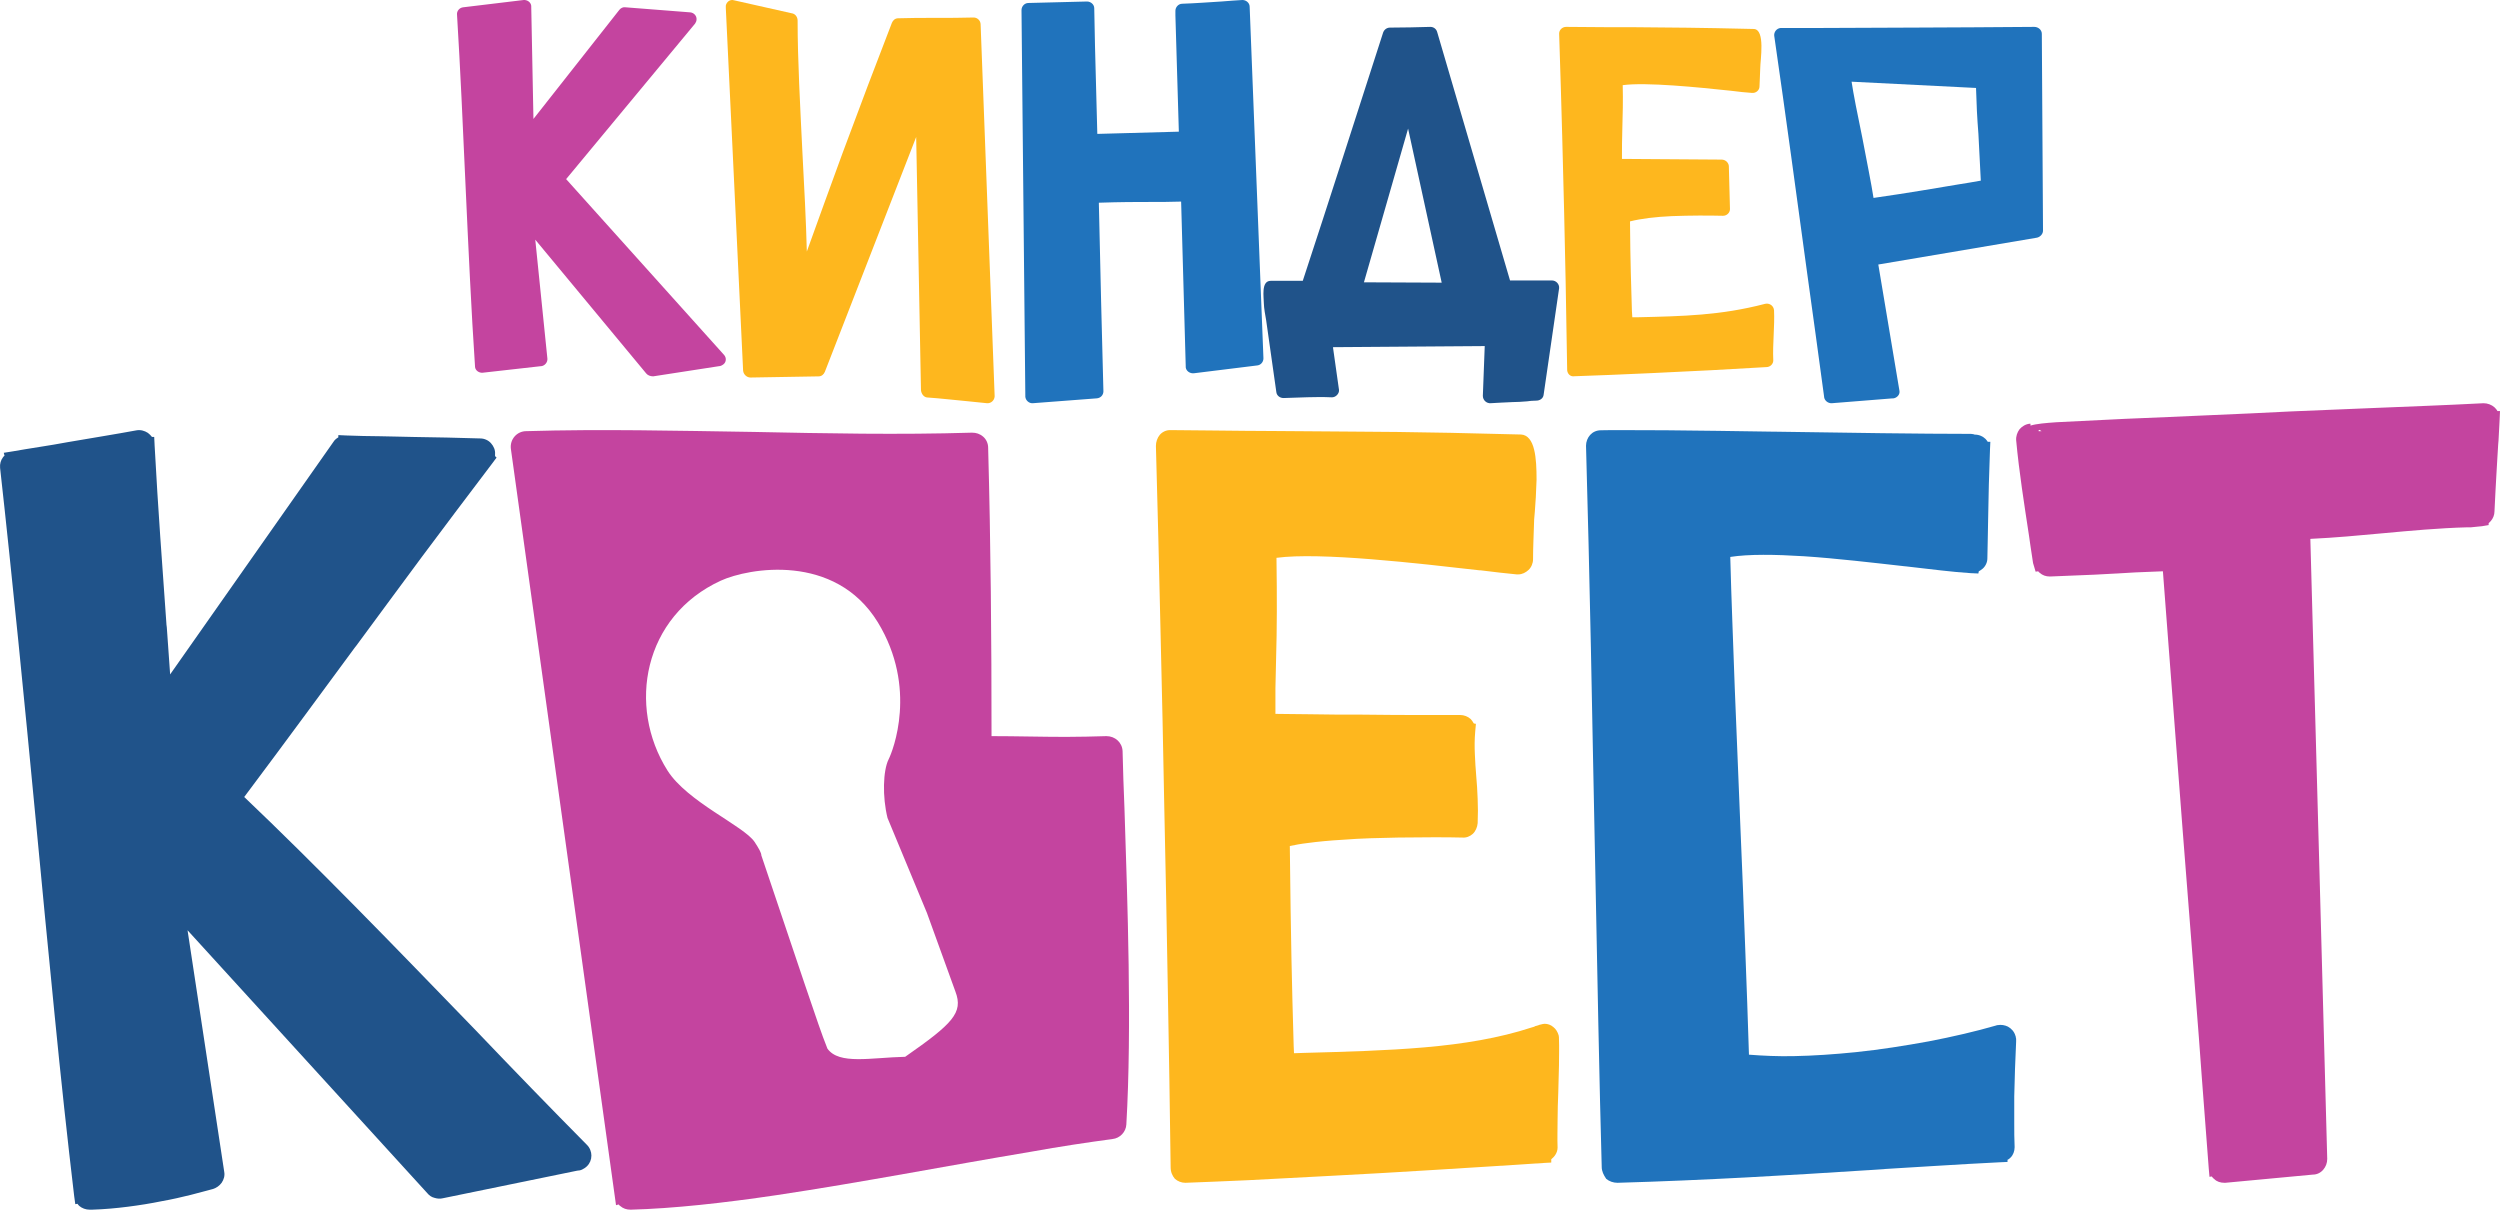
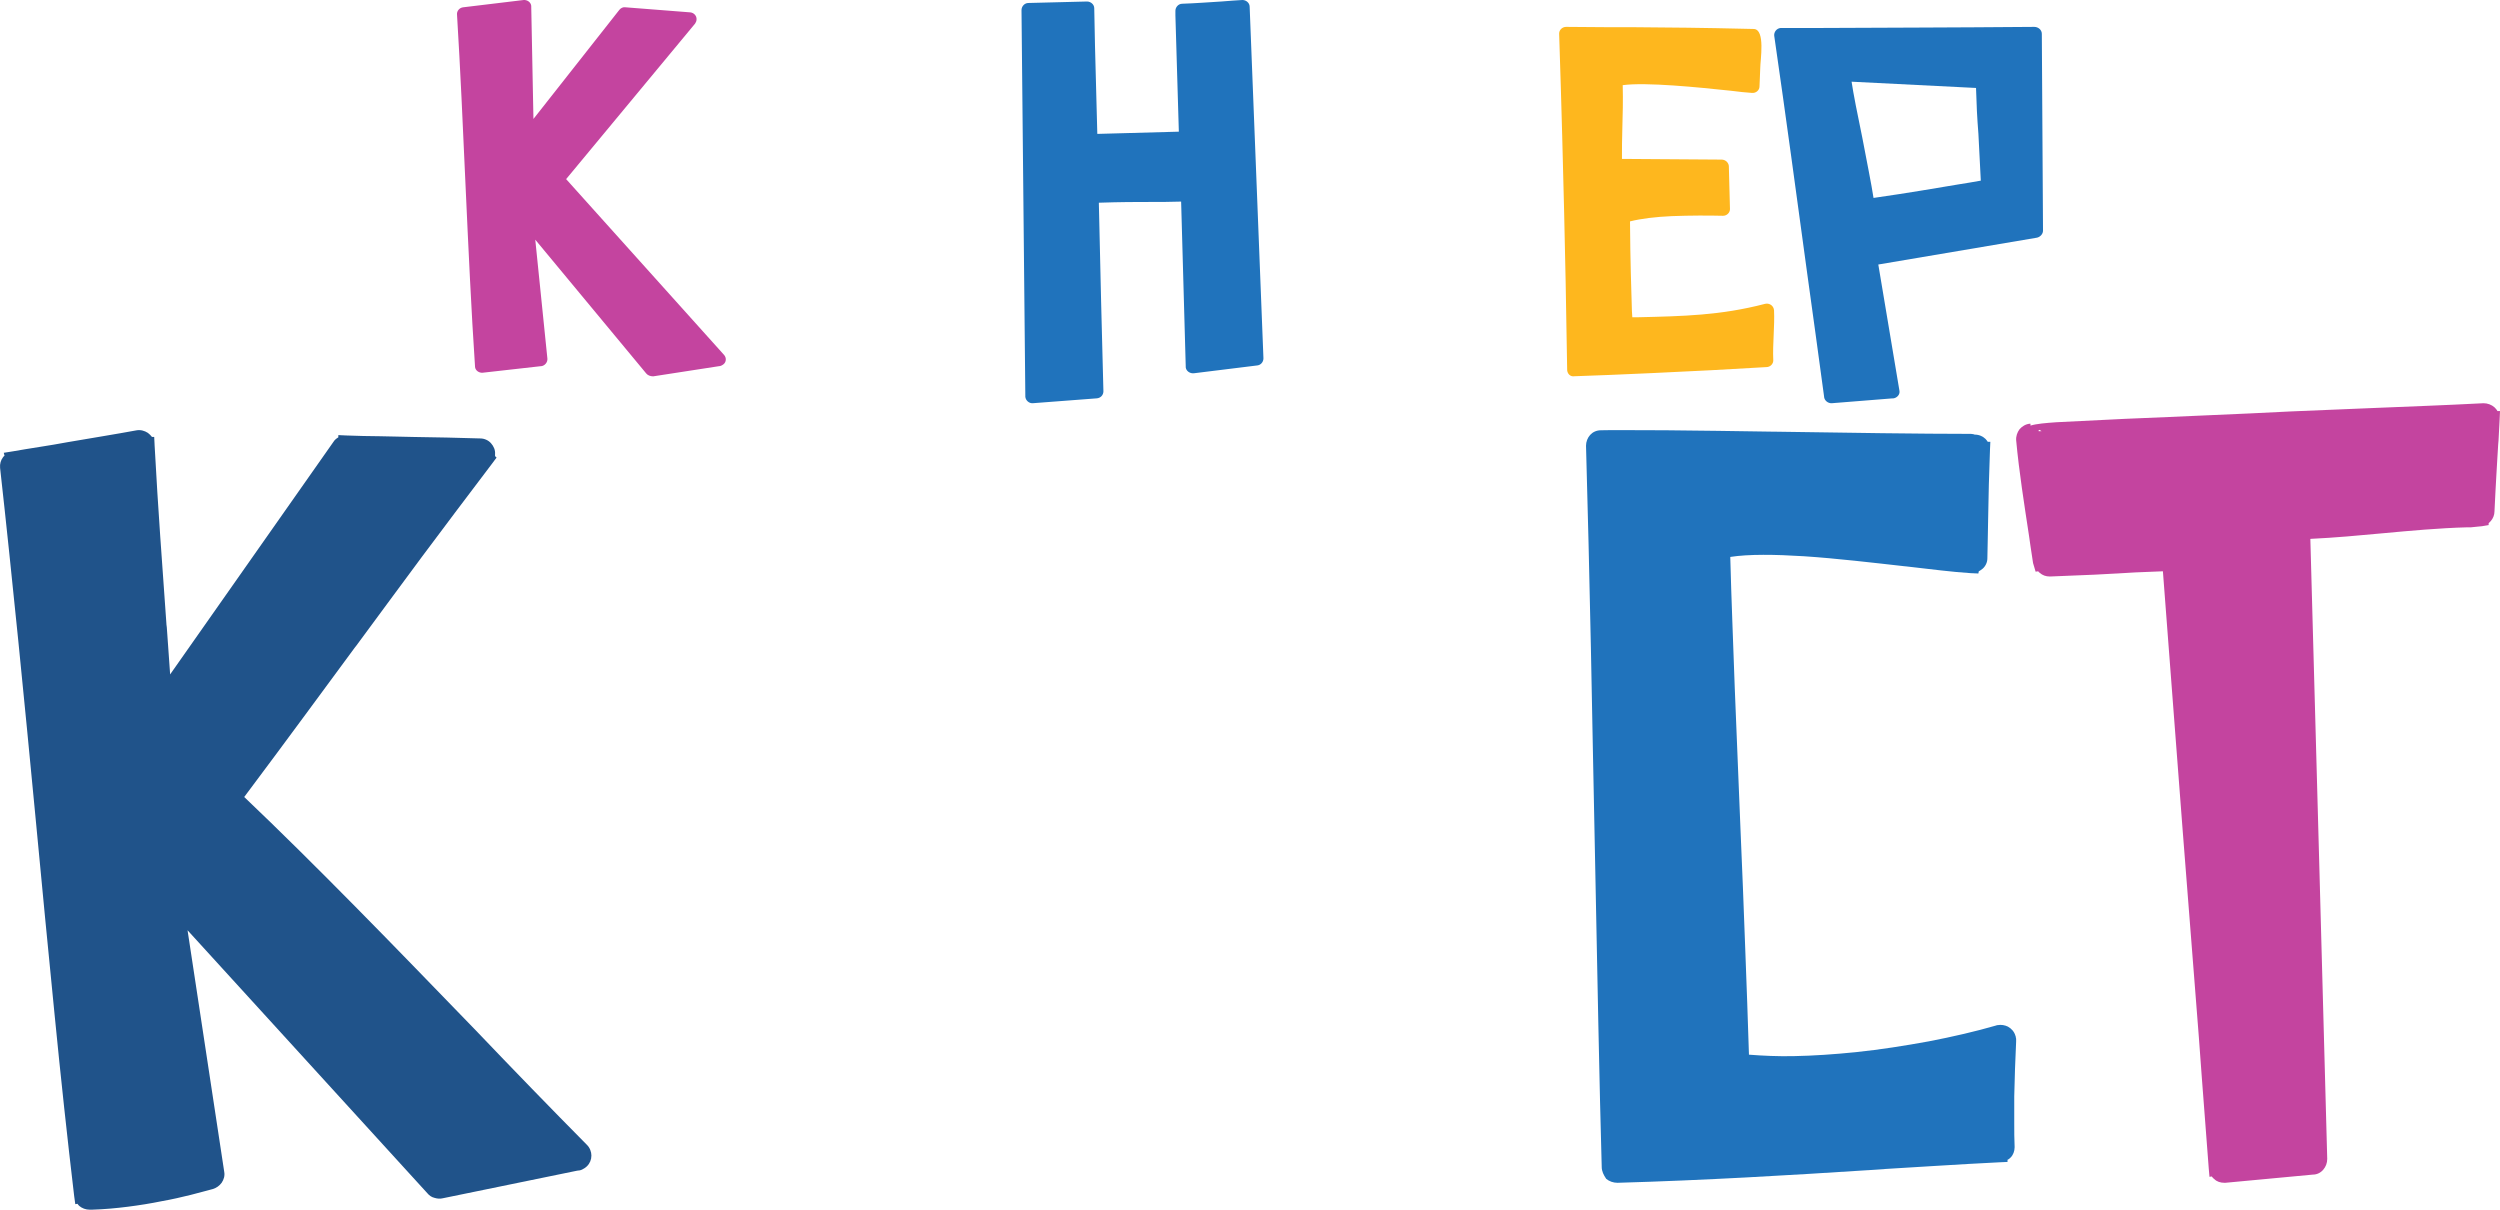
<svg xmlns="http://www.w3.org/2000/svg" width="93" height="45" viewBox="0 0 93 45" fill="none">
  <path d="M24.039 13.892L19.912 8.916L20.363 13.339C20.377 13.474 20.267 13.609 20.131 13.622H20.117L17.958 13.865C17.821 13.879 17.684 13.784 17.671 13.649V13.636C17.534 11.599 17.425 9.239 17.316 6.852C17.22 4.708 17.124 2.55 17.001 0.541C16.988 0.406 17.097 0.284 17.233 0.271L19.475 0.001C19.611 -0.012 19.748 0.082 19.762 0.217C19.762 0.231 19.762 0.231 19.762 0.244L19.844 4.425L23.041 0.365C23.096 0.298 23.178 0.258 23.26 0.271L25.679 0.46C25.816 0.473 25.925 0.595 25.911 0.73C25.911 0.783 25.884 0.837 25.857 0.878L21.06 6.663L26.936 13.204C27.032 13.312 27.018 13.474 26.909 13.555C26.854 13.595 26.799 13.622 26.745 13.622L24.299 14C24.189 14 24.094 13.96 24.039 13.892Z" fill="#C4449F" />
  <path d="M15.894 44.384L6.977 34.606L8.341 43.59C8.369 43.74 8.327 43.877 8.245 44C8.162 44.11 8.052 44.192 7.914 44.233C7.693 44.288 7.418 44.37 7.087 44.452C6.756 44.534 6.398 44.617 6.012 44.685C5.612 44.767 5.185 44.836 4.758 44.89C4.33 44.945 3.876 44.986 3.421 45H3.379H3.338C3.186 45 3.049 44.945 2.952 44.863C2.925 44.836 2.897 44.808 2.883 44.781L2.801 44.795L2.759 44.493C2.511 42.398 2.263 40.111 2.029 37.728C1.794 35.386 1.56 32.921 1.326 30.456C1.119 28.252 0.898 26.033 0.678 23.814C0.457 21.637 0.237 19.501 0.003 17.405C-0.011 17.255 0.03 17.118 0.113 17.008C0.127 16.994 0.14 16.967 0.168 16.953L0.14 16.844L0.485 16.789C0.747 16.748 1.091 16.68 1.477 16.625C1.822 16.57 2.167 16.515 2.525 16.447C2.925 16.378 3.324 16.31 3.82 16.228C4.289 16.145 4.73 16.077 5.075 16.009C5.226 15.981 5.378 16.022 5.502 16.104C5.557 16.145 5.612 16.2 5.654 16.255H5.736L5.75 16.529V16.543C5.888 19.09 6.026 20.856 6.191 23.212V23.226L6.205 23.335C6.246 23.883 6.288 24.458 6.329 25.088L12.407 16.433C12.448 16.364 12.517 16.31 12.586 16.269V16.186L12.89 16.2C13.317 16.214 13.73 16.228 14.13 16.228C14.543 16.241 14.957 16.241 15.37 16.255C16.211 16.269 17.052 16.282 17.865 16.31C18.017 16.31 18.168 16.378 18.265 16.488C18.361 16.597 18.43 16.734 18.416 16.899C18.416 16.926 18.416 16.94 18.416 16.967L18.472 17.022L18.32 17.227C17.341 18.515 16.501 19.637 15.701 20.706C14.916 21.76 14.116 22.856 13.234 24.047L13.22 24.061C12.076 25.608 10.808 27.348 9.085 29.648C10.409 30.908 11.801 32.291 13.22 33.729C14.709 35.236 16.211 36.797 17.7 38.331C18.403 39.07 19.106 39.796 19.795 40.508C20.484 41.22 21.173 41.919 21.835 42.59C21.945 42.699 22 42.85 22 42.987C22 43.138 21.945 43.275 21.835 43.384C21.779 43.439 21.711 43.48 21.655 43.507C21.6 43.535 21.531 43.548 21.476 43.548L16.473 44.575C16.363 44.603 16.266 44.589 16.17 44.562C16.046 44.534 15.963 44.466 15.894 44.384Z" fill="#20538A" />
-   <path d="M26.813 21.601C23.936 22.921 23.321 26.272 24.83 28.663C25.57 29.831 27.665 30.721 28.07 31.319C28.224 31.555 28.322 31.722 28.322 31.82L29.914 36.547C30.375 37.895 30.557 38.452 30.78 39.008C31.213 39.619 32.401 39.341 33.672 39.313C35.446 38.076 35.837 37.673 35.544 36.894L34.482 33.961L33.016 30.429C32.82 29.637 32.848 28.663 33.057 28.246C33.211 27.941 34.147 25.591 32.652 23.144C31.06 20.558 27.847 21.128 26.813 21.601ZM36.885 27.384C37.807 27.384 38.729 27.412 39.651 27.412C40.154 27.412 40.657 27.398 41.16 27.384C41.481 27.384 41.746 27.621 41.76 27.941C41.774 28.65 41.802 29.359 41.83 30.068C41.942 33.544 42.11 38.201 41.9 41.83C41.886 42.108 41.663 42.344 41.383 42.372C40.461 42.497 39.428 42.65 38.352 42.845C35.195 43.373 32.052 43.985 28.895 44.458C26.925 44.75 25.053 44.958 23.461 45C23.307 45 23.181 44.958 23.069 44.861C23.055 44.847 23.027 44.833 23.014 44.805L22.916 44.833L19.004 16.693C18.962 16.345 19.228 16.039 19.577 16.039C22.371 15.956 25.179 16.025 27.987 16.067H28.001C30.711 16.123 33.435 16.178 36.159 16.095C36.312 16.095 36.452 16.137 36.578 16.248C36.69 16.345 36.759 16.498 36.759 16.651C36.857 20.238 36.885 23.811 36.885 27.384Z" fill="#C4449F" />
-   <path d="M43.548 43.425C43.522 41.234 43.482 39.03 43.443 36.812C43.404 34.594 43.365 32.362 43.313 30.103C43.274 27.871 43.222 25.625 43.169 23.366C43.117 21.121 43.065 18.848 43 16.589C43 16.438 43.052 16.288 43.143 16.178C43.235 16.069 43.378 16 43.522 16H43.535H43.548C44.617 16.014 45.516 16.014 46.312 16.027C47.107 16.027 47.772 16.041 48.385 16.041C49.741 16.055 50.771 16.055 51.97 16.069C53.17 16.082 54.539 16.11 56.586 16.164C56.834 16.178 56.99 16.397 57.069 16.726C57.147 17.041 57.16 17.438 57.16 17.848C57.147 18.3 57.121 18.738 57.095 19.04C57.081 19.19 57.069 19.3 57.069 19.341V19.368C57.055 19.861 57.029 20.368 57.029 20.806C57.029 20.956 56.964 21.107 56.86 21.203C56.756 21.299 56.625 21.367 56.482 21.367H56.469H56.456H56.443H56.43H56.417C56.025 21.326 55.595 21.285 55.087 21.217H55.061H55.047C52.753 20.956 49.115 20.532 47.485 20.751C47.498 21.532 47.498 22.189 47.498 22.764C47.498 23.407 47.485 23.941 47.472 24.448C47.459 24.845 47.459 25.215 47.446 25.598C47.446 25.899 47.446 26.214 47.446 26.556C47.824 26.556 48.255 26.57 48.698 26.57C49.324 26.584 50.002 26.584 50.654 26.584C51.527 26.598 52.388 26.598 53.04 26.598C53.718 26.598 54.2 26.598 54.317 26.598C54.461 26.598 54.604 26.652 54.709 26.748C54.748 26.789 54.787 26.844 54.826 26.913L54.904 26.926L54.878 27.214C54.852 27.515 54.852 27.789 54.865 28.063C54.878 28.323 54.891 28.61 54.917 28.884C54.943 29.144 54.956 29.418 54.969 29.719C54.982 30.007 54.982 30.308 54.969 30.623C54.956 30.774 54.891 30.924 54.787 31.02C54.682 31.116 54.539 31.171 54.396 31.157H54.383C53.874 31.143 52.987 31.143 52.01 31.157C51.345 31.171 50.627 31.184 49.95 31.239C49.467 31.267 49.024 31.308 48.633 31.362C48.385 31.39 48.176 31.431 47.981 31.472C48.02 35.059 48.059 36.634 48.124 38.879V38.893L48.137 39.18L48.528 39.167C50.067 39.126 51.566 39.085 53.001 38.961C54.422 38.838 55.765 38.619 56.977 38.222C57.029 38.208 57.081 38.195 57.121 38.167H57.134C57.186 38.154 57.212 38.14 57.225 38.14C57.264 38.126 57.29 38.112 57.316 38.112C57.368 38.099 57.42 38.085 57.46 38.085C57.577 38.085 57.694 38.126 57.786 38.208C57.877 38.277 57.942 38.386 57.981 38.51C57.994 38.551 57.994 38.605 57.994 38.66C58.007 38.975 57.994 39.304 57.994 39.632C57.981 39.975 57.981 40.289 57.968 40.632C57.955 40.974 57.942 41.33 57.942 41.672C57.942 42.015 57.929 42.357 57.942 42.686C57.942 42.891 57.812 43.042 57.707 43.124V43.247L57.447 43.261C56.273 43.343 54.852 43.425 53.352 43.521C52.101 43.603 50.797 43.671 49.532 43.74C48.45 43.795 47.394 43.849 46.416 43.904C45.556 43.945 44.76 43.973 44.095 44C43.952 44 43.808 43.945 43.704 43.849C43.613 43.74 43.548 43.603 43.548 43.425Z" fill="#FEB71E" />
  <path d="M59.584 43.411C59.542 41.898 59.5 40.104 59.459 38.136C59.417 36.195 59.375 34.053 59.334 31.844C59.278 29.314 59.236 26.676 59.181 24.079C59.125 21.495 59.069 18.951 59 16.582C59 16.434 59.056 16.287 59.153 16.18C59.25 16.073 59.389 16.006 59.556 16.006C59.945 15.993 60.821 16.006 61.975 16.006C63.129 16.019 64.56 16.033 66.034 16.059H66.09C68.717 16.1 71.511 16.14 73.276 16.14C73.318 16.14 73.36 16.14 73.415 16.153C73.429 16.153 73.443 16.167 73.457 16.167C73.624 16.167 73.763 16.233 73.86 16.327C73.888 16.354 73.916 16.394 73.944 16.434H74.041L74.027 16.742C74.013 17.157 73.999 17.586 73.985 18.027C73.971 18.483 73.971 18.938 73.957 19.407L73.944 20.089C73.944 20.317 73.93 20.558 73.93 20.772C73.93 20.919 73.86 21.067 73.749 21.16C73.707 21.2 73.652 21.227 73.61 21.254L73.596 21.334L73.304 21.321C72.651 21.281 71.817 21.174 70.885 21.067H70.871C69.676 20.933 68.314 20.772 67.104 20.692C66.034 20.625 65.047 20.611 64.366 20.718C64.407 22.312 64.477 23.958 64.533 25.592C64.602 27.292 64.672 29.019 64.741 30.719C64.811 32.272 64.866 33.785 64.922 35.271C64.977 36.637 65.019 37.962 65.061 39.234C65.575 39.274 66.145 39.301 66.729 39.288C67.466 39.274 68.244 39.221 69.037 39.14C69.94 39.047 70.871 38.899 71.747 38.739C72.651 38.565 73.513 38.364 74.249 38.15L74.291 38.136H74.305C74.444 38.109 74.583 38.136 74.694 38.19C74.819 38.257 74.93 38.377 74.972 38.524L74.986 38.565V38.578C74.986 38.605 75 38.618 75 38.645C75 38.685 75 38.725 75 38.752C74.986 39.087 74.972 39.421 74.958 39.769C74.944 40.117 74.944 40.452 74.93 40.787C74.93 41.122 74.93 41.443 74.93 41.764C74.93 42.072 74.93 42.38 74.944 42.675C74.944 42.822 74.889 42.969 74.791 43.063C74.764 43.09 74.722 43.13 74.68 43.143V43.224L74.388 43.237C73.638 43.277 72.831 43.317 72.011 43.371C71.219 43.424 70.357 43.465 69.495 43.531H69.481C66.562 43.719 63.448 43.906 60.168 44C60.015 44 59.862 43.946 59.751 43.853C59.653 43.706 59.584 43.572 59.584 43.411Z" fill="#2073BC" />
  <path d="M75.834 16.04H75.944C75.875 15.984 75.834 15.97 75.834 16.04ZM75.63 20.947C75.548 20.392 75.507 20.157 75.48 19.935C75.302 18.757 75.111 17.564 75.002 16.386C74.988 16.234 75.043 16.081 75.125 15.97C75.22 15.86 75.357 15.776 75.507 15.762H75.521H75.534V15.832C75.766 15.762 76.107 15.735 76.503 15.707L79.027 15.582L80.665 15.513L82.234 15.444C83.189 15.402 84.199 15.36 85.222 15.305C86.218 15.263 87.228 15.222 88.238 15.18L90.285 15.097C90.926 15.069 91.608 15.042 92.386 15C92.536 15 92.686 15.055 92.795 15.152C92.836 15.194 92.877 15.236 92.904 15.291H93L92.986 15.61C92.973 15.873 92.959 16.137 92.945 16.386L92.932 16.539C92.904 16.927 92.891 17.301 92.864 17.689C92.836 18.091 92.823 18.535 92.795 19.02C92.795 19.159 92.741 19.284 92.659 19.381C92.632 19.408 92.604 19.436 92.577 19.464V19.533L92.331 19.575C92.29 19.575 92.249 19.588 92.195 19.588C92.154 19.588 92.099 19.602 92.058 19.602C92.018 19.602 91.963 19.616 91.922 19.616C91.881 19.616 91.84 19.616 91.786 19.616C90.735 19.644 89.684 19.741 88.634 19.838C87.747 19.921 86.846 20.004 85.945 20.046L86.287 32.522L86.573 43.113C86.573 43.265 86.519 43.404 86.423 43.515C86.328 43.626 86.191 43.695 86.041 43.695L82.78 44H82.752C82.602 44 82.466 43.958 82.371 43.861C82.329 43.834 82.302 43.792 82.275 43.764L82.193 43.778L82.166 43.473L81.906 40.063L81.797 38.58C81.593 35.946 81.415 33.686 81.197 30.914C80.992 28.294 80.774 25.314 80.46 21.252C79.6 21.28 79.164 21.307 78.727 21.335H78.714C78.236 21.363 77.758 21.39 76.599 21.432L76.257 21.446C76.107 21.446 75.984 21.404 75.875 21.307C75.848 21.294 75.834 21.266 75.821 21.252L75.725 21.266L75.63 20.947Z" fill="#C4449F" />
-   <path d="M34.26 14.514L34.082 5.096L30.685 13.831C30.644 13.93 30.562 14.001 30.452 14.001L27.918 14.044C27.781 14.044 27.657 13.93 27.644 13.788L27 0.295C27 0.266 27 0.238 27 0.209C27.027 0.067 27.164 -0.033 27.301 0.01L29.452 0.494C29.575 0.509 29.671 0.623 29.671 0.765C29.671 2.233 29.767 3.957 29.849 5.652C29.918 6.949 29.986 8.231 30.014 9.357C30.438 8.174 30.89 6.934 31.343 5.695C31.973 3.999 32.603 2.332 33.178 0.851C33.219 0.751 33.301 0.68 33.411 0.68C33.836 0.665 34.315 0.665 34.808 0.665C35.288 0.665 35.781 0.665 36.219 0.651C36.356 0.651 36.479 0.765 36.479 0.908L37 14.714C37 14.728 37 14.742 37 14.757C36.986 14.899 36.863 15.013 36.712 14.999C36.26 14.956 35.767 14.899 35.288 14.856C35 14.828 34.712 14.799 34.48 14.785C34.37 14.771 34.274 14.657 34.26 14.514Z" fill="#FEB71E" />
  <path d="M38.142 14.721L38 0.376C38 0.237 38.114 0.111 38.256 0.111L40.435 0.056C40.578 0.056 40.706 0.167 40.706 0.306L40.734 1.711C40.763 2.797 40.791 3.882 40.82 4.981L43.853 4.898L43.725 0.57V0.557V0.403C43.725 0.264 43.839 0.139 43.981 0.139C44.437 0.125 44.978 0.083 45.434 0.056C45.747 0.028 46.017 0.014 46.217 0C46.359 0 46.487 0.111 46.487 0.25L47 13.329C47 13.468 46.9 13.58 46.772 13.594L44.408 13.886C44.266 13.9 44.123 13.802 44.109 13.663C44.109 13.649 44.109 13.635 44.109 13.621L43.938 7.499C43.525 7.513 43.169 7.513 42.771 7.513C42.272 7.513 41.703 7.513 40.877 7.541C40.905 8.835 40.934 10.115 40.962 11.242C41.005 12.828 41.033 14.081 41.047 14.554C41.047 14.693 40.948 14.804 40.805 14.818L38.427 14.999C38.285 15.013 38.157 14.901 38.142 14.762C38.142 14.735 38.142 14.721 38.142 14.721Z" fill="#2073BC" />
  <path d="M58.299 13.774C58.257 11.188 58.228 9.581 58.185 7.857C58.142 6.133 58.1 4.305 58 1.248C58 1.118 58.114 1 58.257 1H58.271C59.411 1.013 60.209 1.013 60.864 1.013C62.318 1.026 63.059 1.026 65.239 1.078C65.681 1.091 65.481 2.241 65.481 2.541C65.467 2.776 65.467 3.011 65.453 3.22C65.453 3.351 65.324 3.469 65.182 3.456H65.168C64.954 3.442 64.697 3.416 64.398 3.377C63.173 3.247 61.235 3.051 60.365 3.168C60.38 3.743 60.365 4.278 60.351 4.775C60.337 5.167 60.337 5.545 60.337 5.911L64.042 5.937C64.184 5.937 64.298 6.042 64.313 6.172L64.355 7.779C64.355 7.909 64.241 8.027 64.099 8.027H64.085C63.572 8.014 62.873 8.014 62.189 8.04C61.605 8.066 61.049 8.131 60.636 8.236C60.65 9.882 60.679 10.574 60.707 11.567L60.722 11.802H60.935C62.603 11.762 63.999 11.736 65.652 11.305C65.795 11.266 65.937 11.345 65.98 11.475C65.98 11.501 65.994 11.514 65.994 11.54C66.008 11.841 65.994 12.154 65.98 12.468C65.966 12.781 65.951 13.095 65.966 13.408C65.966 13.539 65.852 13.656 65.709 13.656C64.441 13.735 62.902 13.813 61.477 13.878C60.365 13.931 59.325 13.97 58.57 13.996C58.428 14.022 58.313 13.918 58.299 13.774Z" fill="#FEB71E" />
-   <path d="M55.162 14.711C55.162 14.588 55.274 14.478 55.401 14.464ZM52.381 4.784L50.738 10.502L53.631 10.515L52.381 4.784ZM49.53 14.78C48.94 14.752 48.337 14.793 47.747 14.807C47.606 14.807 47.494 14.711 47.48 14.588L47.101 11.914C47.072 11.763 47.016 11.434 47.016 11.297C47.016 11.064 46.904 10.447 47.269 10.447H48.463C49.474 7.376 50.457 4.291 51.454 1.206C51.496 1.096 51.595 1.027 51.707 1.027C52.213 1.027 52.704 1.014 53.21 1C53.336 1 53.434 1.082 53.463 1.192L56.173 10.433H57.732C57.887 10.433 58.013 10.57 57.999 10.721L57.423 14.684C57.409 14.821 57.283 14.903 57.156 14.903C57.002 14.903 56.904 14.917 56.805 14.93C56.623 14.944 56.44 14.958 56.257 14.958C56.005 14.972 55.625 14.985 55.457 14.999C55.302 15.013 55.162 14.889 55.162 14.725L55.232 12.874L49.586 12.915L49.811 14.505C49.825 14.643 49.685 14.793 49.53 14.78Z" fill="#20538A" />
  <path d="M73.508 3.272L68.879 3.039C68.939 3.449 69.102 4.284 69.28 5.133C69.443 5.995 69.621 6.87 69.695 7.363C71.119 7.158 71.876 7.021 72.87 6.857C73.122 6.816 73.389 6.775 73.686 6.72C73.656 6.159 73.626 5.57 73.597 4.982C73.552 4.421 73.523 3.846 73.508 3.272ZM70.378 14.821L68.152 14.999C68.004 15.012 67.871 14.903 67.856 14.766V14.752C67.648 13.206 67.44 11.701 67.233 10.209C66.832 7.281 66.447 4.407 66.001 1.328C65.987 1.192 66.09 1.055 66.239 1.041C66.254 1.041 66.268 1.041 66.283 1.041H67.678C70.318 1.027 72.395 1.027 75.674 1C75.822 1 75.956 1.109 75.956 1.26L76 8.581C76 8.704 75.896 8.814 75.778 8.841L69.873 9.84L70.659 14.534C70.689 14.67 70.57 14.807 70.422 14.821H70.378Z" fill="#2073BC" />
</svg>